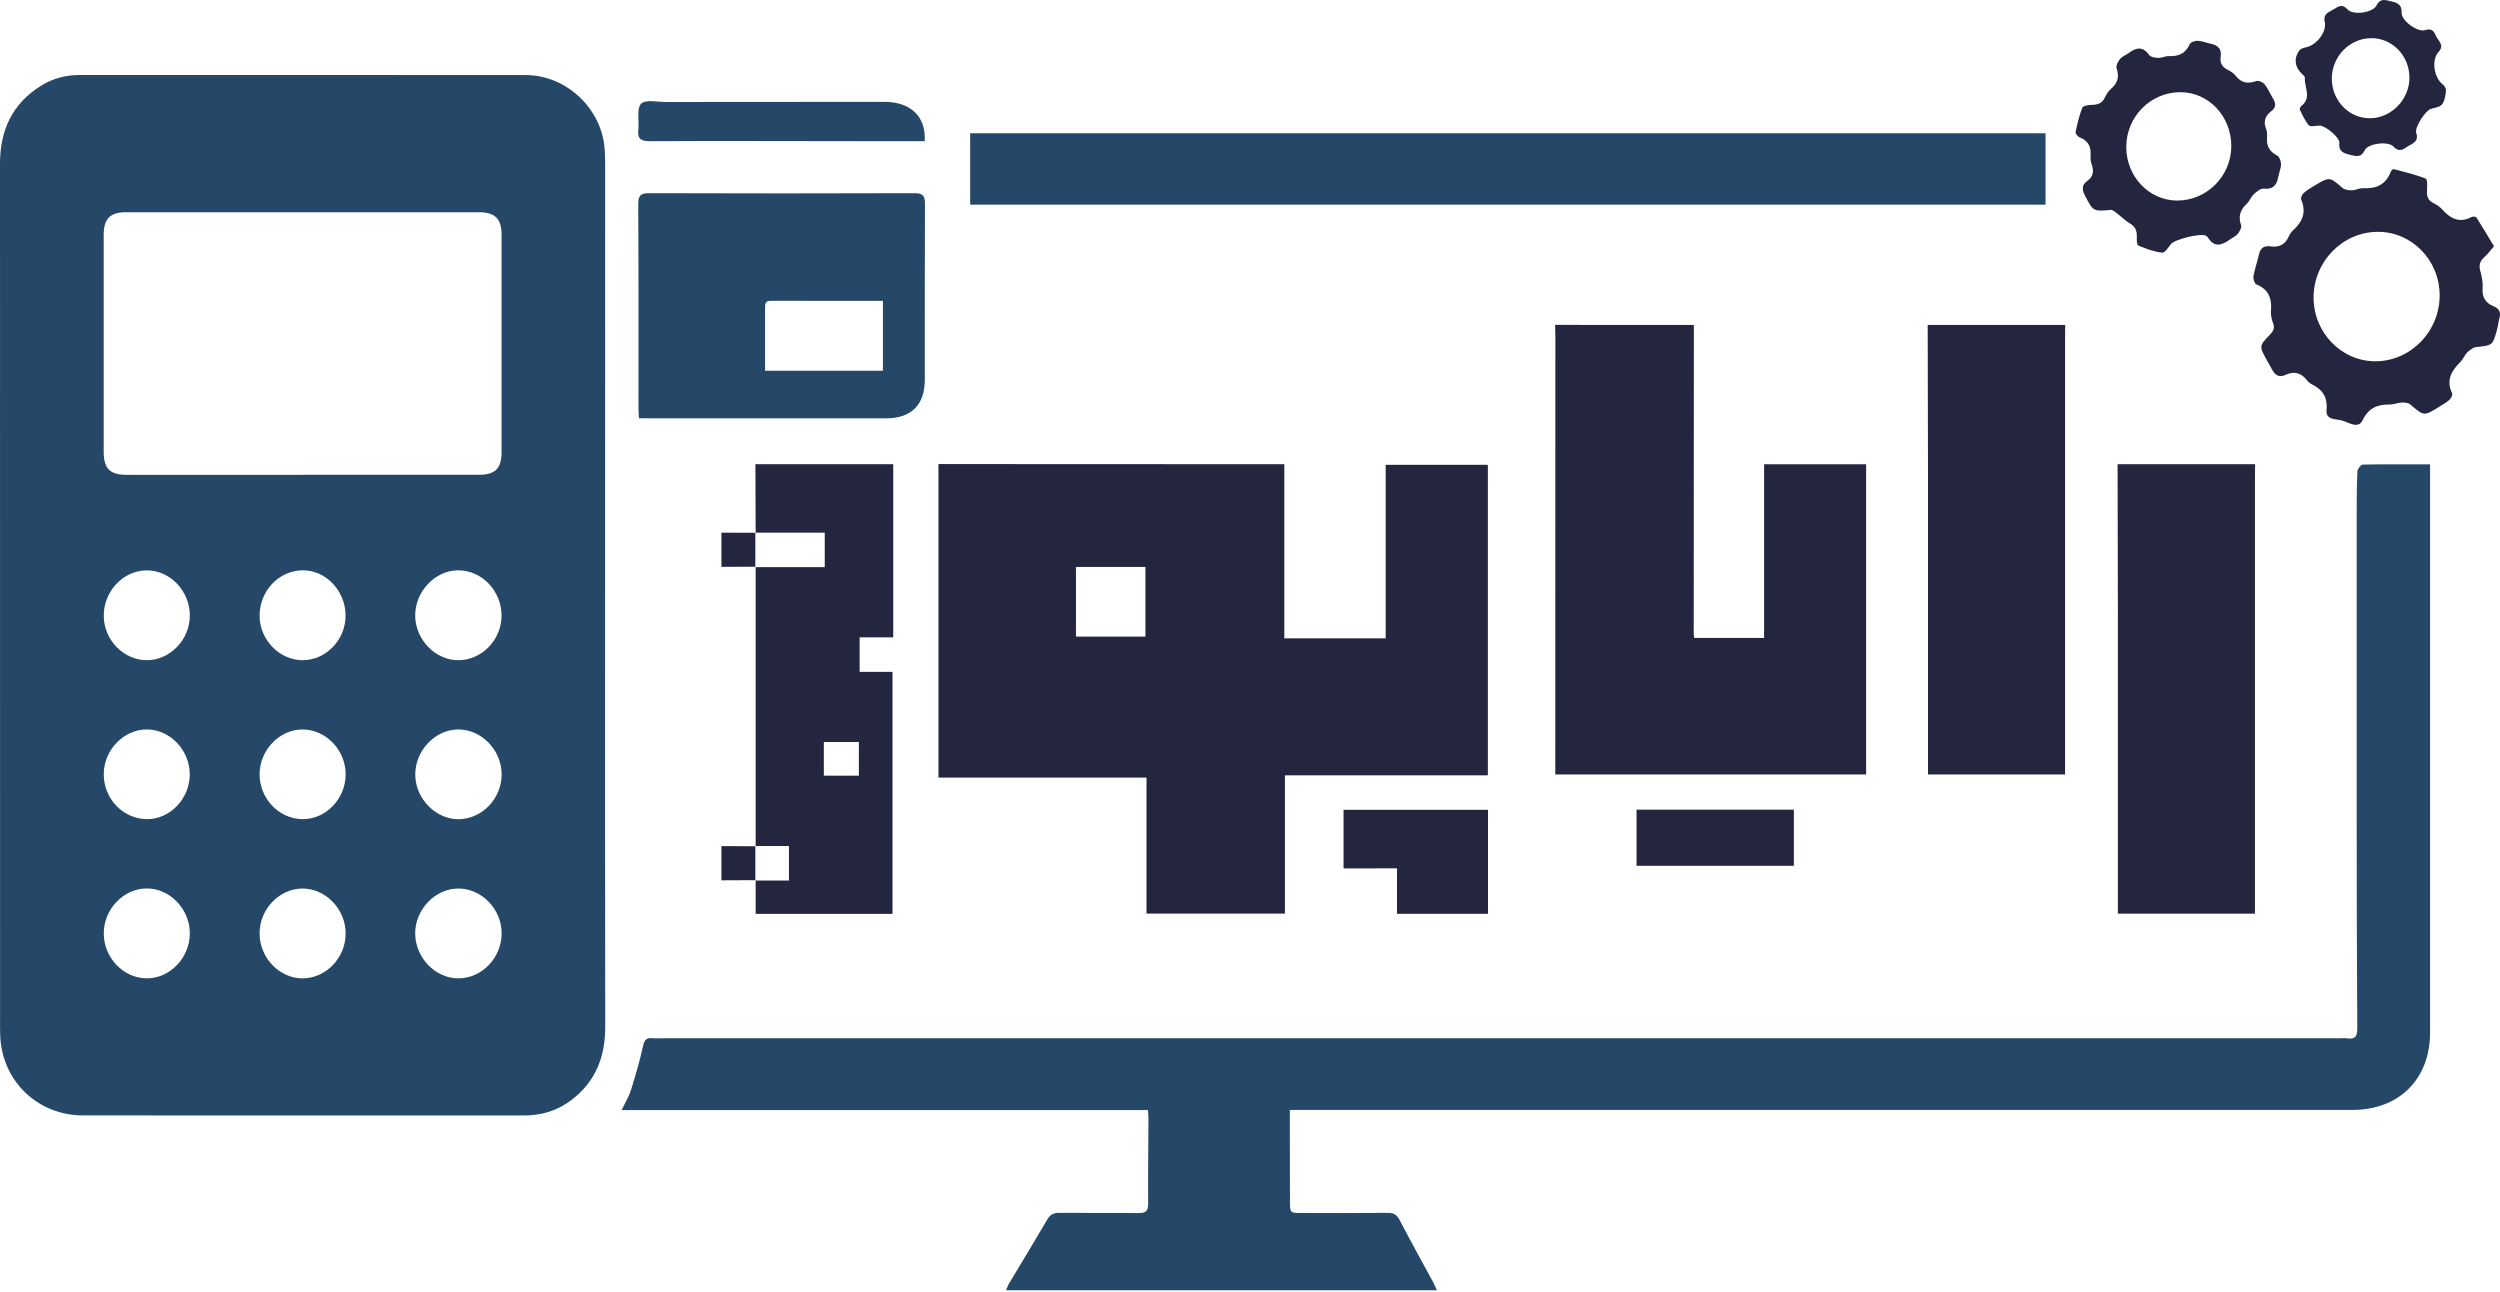
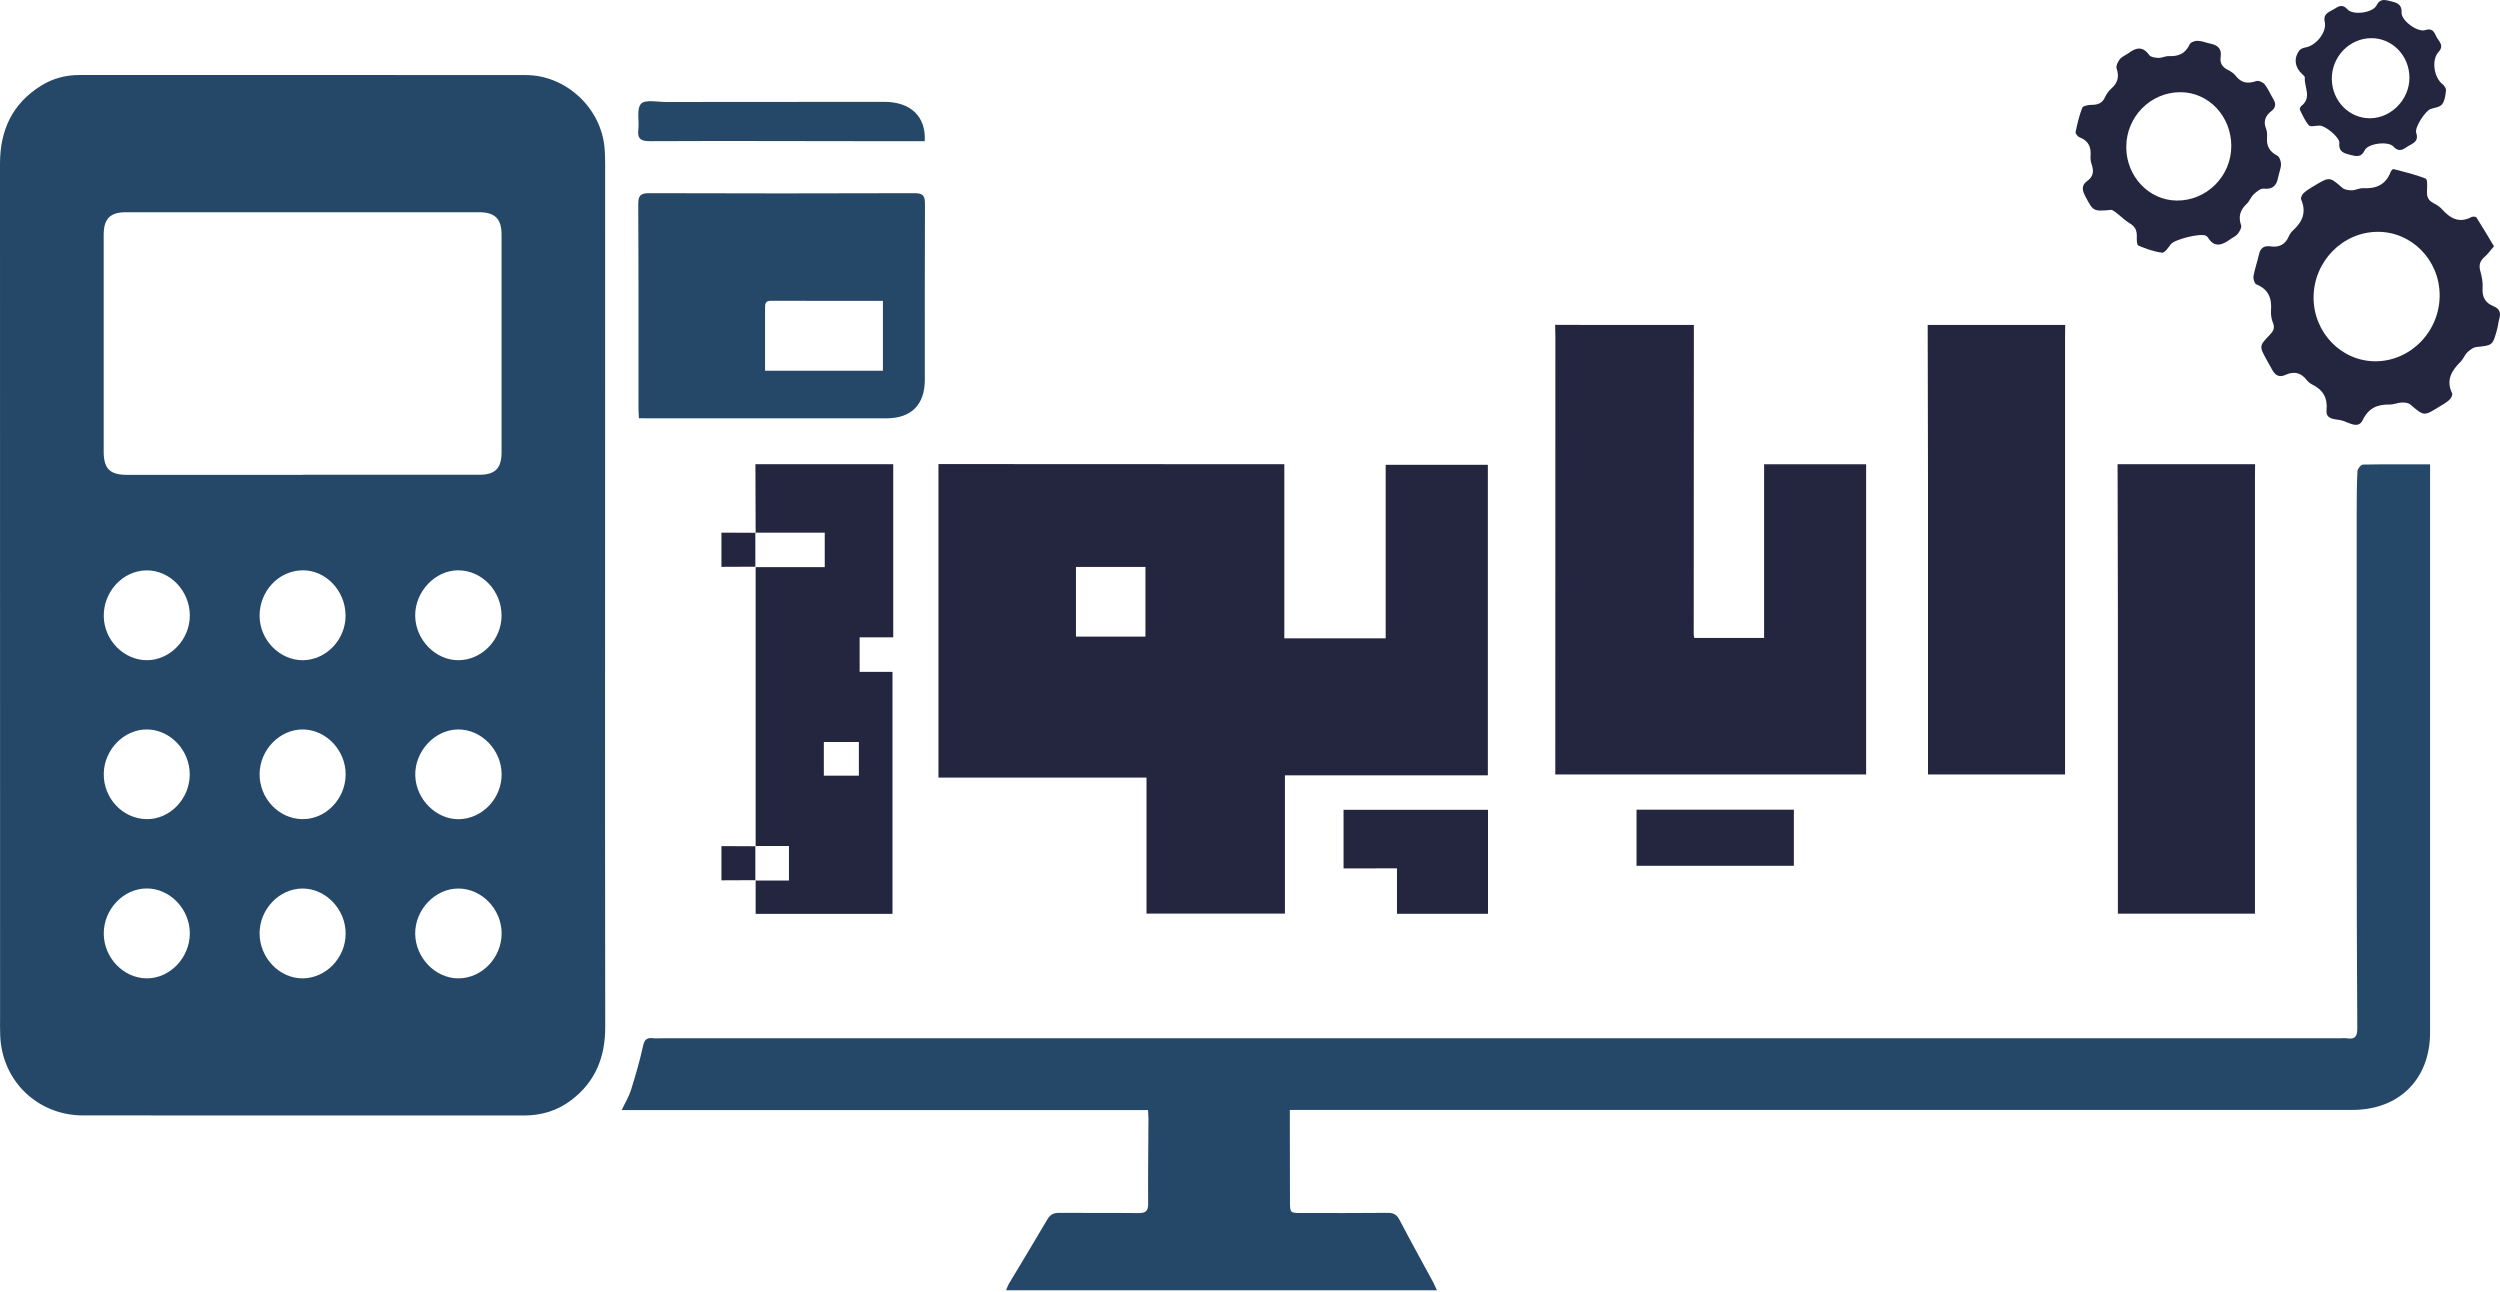
<svg xmlns="http://www.w3.org/2000/svg" width="824" height="426" viewBox="0 0 824 426" fill="none">
  <path d="M442.834 286.229C442.834 279.821 442.834 273.413 442.834 266.906C458.705 266.906 474.575 266.906 490.446 266.906C490.446 278.331 490.446 289.78 490.446 301.18C480.238 301.18 470.502 301.18 460.444 301.18C460.444 296.113 460.444 291.196 460.444 286.204C454.334 286.229 448.597 286.229 442.834 286.229Z" fill="#24263F" />
  <path d="M539.4 285.359C539.4 279.2 539.4 273.04 539.4 266.856C556.686 266.856 573.972 266.856 591.259 266.856C591.259 272.966 591.259 279.051 591.259 285.359C573.65 285.359 556.512 285.359 539.4 285.359Z" fill="#24263F" />
-   <path d="M674.212 43.924C674.212 51.722 674.212 59.521 674.212 67.469C556.015 67.469 438.191 67.469 319.77 67.469C319.77 59.521 319.77 51.722 319.77 43.924C437.917 43.924 556.065 43.924 674.212 43.924Z" fill="#254869" />
  <path d="M800.953 153.055C800.953 154.545 800.953 155.638 800.953 156.706C800.953 217.903 800.953 279.125 800.953 340.322C800.953 355.671 790.77 365.829 775.346 365.829C660.08 365.829 544.839 365.829 429.572 365.829C428.206 365.829 426.84 365.829 425.127 365.829C425.127 367.245 425.127 368.313 425.127 369.356C425.152 378.173 425.176 387.015 425.176 395.832C425.176 399.806 425.176 399.806 429.026 399.806C438.464 399.806 447.877 399.855 457.315 399.756C459.227 399.731 460.345 400.277 461.264 402.041C464.89 408.97 468.69 415.825 472.415 422.705C472.813 423.45 473.136 424.27 473.608 425.263C426.17 425.263 379.03 425.263 331.592 425.263C331.94 424.468 332.164 423.773 332.511 423.152C336.734 416.098 341.03 409.07 345.178 401.966C346.171 400.253 347.339 399.731 349.226 399.756C357.869 399.83 366.513 399.731 375.131 399.83C377.49 399.855 378.459 399.309 378.434 396.726C378.335 387.412 378.509 378.074 378.533 368.76C378.533 367.891 378.434 367.021 378.384 365.879C320.59 365.879 262.944 365.879 204.901 365.879C206.044 363.47 207.261 361.533 207.931 359.397C209.446 354.578 210.862 349.735 211.93 344.818C212.402 342.682 213.172 341.937 215.233 342.185C216.202 342.309 217.22 342.21 218.214 342.21C402.575 342.21 586.912 342.21 771.273 342.21C772.068 342.21 772.888 342.11 773.658 342.235C776.365 342.657 776.961 341.465 776.961 338.906C776.812 315.784 776.762 292.686 776.762 269.563C776.737 236.133 776.737 202.703 776.762 169.273C776.762 164.604 776.787 159.959 777.01 155.29C777.06 154.495 778.178 153.129 778.848 153.129C786.051 152.98 793.278 153.055 800.953 153.055Z" fill="#254869" />
  <path d="M822.014 81.178C820.847 82.544 819.978 83.736 818.91 84.68C817.395 86.021 816.948 87.387 817.519 89.399C818.041 91.187 818.388 93.124 818.264 94.962C818.041 97.968 819.233 99.88 821.89 100.948C823.778 101.718 824.349 102.984 823.803 104.922C823.455 106.164 823.356 107.455 823.008 108.697C821.567 113.913 821.518 113.813 816.227 114.384C815.159 114.484 814.042 115.353 813.222 116.148C812.328 117.017 811.881 118.383 810.987 119.252C807.982 122.208 806.144 125.337 808.23 129.659C808.454 130.131 807.858 131.323 807.286 131.82C806.268 132.739 805.026 133.409 803.859 134.129C798.892 137.209 798.916 137.16 794.495 133.36C793.825 132.788 792.633 132.614 791.689 132.664C790.323 132.714 788.957 133.36 787.616 133.335C783.568 133.285 780.711 134.428 778.724 138.501C777.234 141.58 774.08 139.146 771.82 138.575C769.907 138.078 766.53 138.451 766.828 135.222C767.225 131.075 765.66 128.516 762.134 126.753C761.438 126.405 760.768 125.859 760.296 125.263C758.408 122.804 756.098 122.282 753.341 123.549C751.131 124.567 749.815 123.624 748.821 121.711C748.275 120.668 747.654 119.65 747.083 118.607C744.624 114.111 744.574 114.062 748.101 110.386C749.219 109.218 749.889 108.2 749.194 106.486C748.697 105.22 748.424 103.754 748.523 102.413C748.846 98.39 747.753 95.36 743.68 93.721C743.084 93.472 742.612 91.907 742.736 91.063C743.159 88.629 744.028 86.294 744.549 83.885C745.021 81.7 746.263 80.905 748.349 81.203C751.255 81.625 753.292 80.582 754.434 77.8C754.732 77.08 755.254 76.409 755.825 75.888C758.93 73.081 760.246 69.902 758.458 65.754C758.234 65.233 758.756 64.091 759.302 63.619C760.395 62.65 761.686 61.88 762.978 61.11C767.896 58.204 767.846 58.279 772.068 61.93C772.788 62.551 774.105 62.724 775.123 62.724C776.39 62.7 777.656 61.979 778.898 62.029C783.145 62.253 786.324 60.911 787.939 56.714C788.088 56.292 788.659 55.671 788.882 55.721C792.484 56.664 796.11 57.509 799.537 58.875C800.133 59.123 800.009 61.632 799.935 63.072C799.835 64.86 800.382 66.077 802.021 66.922C803.064 67.443 804.132 68.114 804.902 68.983C807.609 72.013 810.59 73.677 814.638 71.517C815.06 71.293 816.054 71.392 816.227 71.666C818.214 74.77 820.052 77.924 822.014 81.178ZM783.642 76.409C772.068 76.484 762.581 86.22 762.556 98.042C762.531 109.665 771.77 119.128 783.021 119.079C794.669 119.029 804.231 109.069 804.107 97.148C804.008 85.624 794.818 76.335 783.642 76.409Z" fill="#24263F" />
  <path d="M696.018 69.158C689.859 69.729 689.958 69.679 687.301 64.662C686.233 62.626 685.984 61.036 688.021 59.596C689.884 58.254 690.182 56.516 689.486 54.43C689.163 53.511 688.965 52.468 689.039 51.524C689.312 48.519 688.393 46.383 685.388 45.24C684.792 45.017 684.022 43.998 684.122 43.502C684.668 40.794 685.314 38.087 686.307 35.529C686.556 34.883 688.319 34.56 689.387 34.56C691.473 34.56 692.963 33.989 693.858 31.953C694.329 30.884 695.099 29.891 695.969 29.121C698.055 27.258 698.527 25.222 697.633 22.564C697.359 21.72 698.08 20.279 698.75 19.46C699.471 18.59 700.712 18.143 701.656 17.448C704.115 15.61 706.301 15.213 708.387 18.143C708.884 18.839 710.374 19.038 711.417 19.087C712.584 19.112 713.752 18.442 714.894 18.491C718.048 18.64 720.333 17.647 721.724 14.592C722.022 13.921 723.463 13.4 724.357 13.449C725.797 13.499 727.238 14.12 728.678 14.418C731.087 14.915 732.329 16.181 731.932 18.789C731.609 20.801 732.478 22.142 734.316 23.036C735.285 23.508 736.253 24.179 736.899 24.998C738.762 27.407 740.923 27.681 743.68 26.712C744.4 26.464 745.89 27.109 746.461 27.83C747.604 29.295 748.324 31.083 749.293 32.673C750.187 34.163 750.137 35.43 748.721 36.547C746.734 38.087 745.865 39.925 746.908 42.458C747.256 43.328 747.281 44.42 747.206 45.389C747.008 48.171 748.076 50.009 750.584 51.3C751.304 51.673 751.826 53.163 751.826 54.107C751.801 55.547 751.155 56.988 750.882 58.428C750.385 61.135 749.119 62.502 746.064 62.179C745.045 62.079 743.729 63.197 742.81 64.066C741.891 64.911 741.469 66.301 740.55 67.146C738.414 69.158 737.644 71.318 738.663 74.249C738.936 74.994 738.166 76.335 737.545 77.105C736.874 77.9 735.781 78.347 734.912 78.993C732.329 80.831 729.846 81.7 727.759 78.322C727.61 78.074 727.362 77.875 727.114 77.726C725.524 76.683 716.682 78.918 715.515 80.483C714.695 81.576 713.478 83.389 712.634 83.29C709.952 82.942 707.294 81.998 704.786 80.93C704.264 80.707 704.264 78.943 704.289 77.875C704.363 75.888 703.643 74.572 701.88 73.554C700.365 72.66 699.123 71.343 697.707 70.275C697.086 69.704 696.316 69.332 696.018 69.158ZM700.812 48.394C700.787 58.081 708.238 66.028 717.452 66.103C727.263 66.202 735.384 58.13 735.434 48.245C735.484 38.336 727.983 30.388 718.644 30.388C708.834 30.388 700.861 38.435 700.812 48.394Z" fill="#24263F" />
  <path d="M764.27 41.415C763.152 41.415 761.488 41.887 761.016 41.316C759.749 39.875 758.93 37.988 758.061 36.224C757.912 35.926 758.185 35.156 758.508 34.933C762.109 32.201 759.402 28.699 759.675 25.569C759.7 25.222 759.178 24.775 758.83 24.452C756.396 22.291 755.925 19.261 757.837 16.678C758.234 16.156 759.079 15.784 759.774 15.66C763.326 15.138 767.002 10.593 766.232 7.19C765.611 4.359 767.846 3.937 769.386 2.943C770.802 2.024 772.143 1.254 773.732 3.092C775.471 5.104 782.053 4.26 783.294 1.801C784.611 -0.807 786.424 0.062 788.287 0.484C790.224 0.932 791.714 1.577 791.565 4.185C791.441 6.793 796.88 10.767 799.364 9.922C801.574 9.152 802.319 10.469 802.94 11.909C803.66 13.524 805.821 14.89 803.76 17.1C801.326 19.708 802.22 25.619 805.126 27.805C805.697 28.252 806.293 29.22 806.194 29.891C806.02 31.431 805.796 33.219 804.902 34.386C804.207 35.305 802.493 35.504 801.202 35.901C799.413 36.448 795.787 42.036 796.383 43.775C797.426 46.904 794.868 47.326 793.179 48.518C791.64 49.611 790.398 49.959 788.858 48.295C787.144 46.432 780.513 47.252 779.42 49.512C778.277 51.921 776.688 51.573 774.775 51.077C772.714 50.53 770.752 50.158 771.05 47.152C771.273 45.29 766.108 41.067 764.27 41.415ZM781.531 12.58C774.353 12.63 768.492 18.715 768.566 26.041C768.641 33.294 774.328 39.08 781.283 38.981C788.237 38.882 794.173 32.697 794.148 25.619C794.148 18.367 788.51 12.53 781.531 12.58Z" fill="#24263F" />
  <path d="M199.437 196.172C199.437 243.585 199.388 291.022 199.487 338.435C199.512 348.32 196.308 356.491 188.36 362.551C183.716 366.103 178.401 367.693 172.539 367.668C124.158 367.643 75.751 367.668 27.37 367.643C12.468 367.643 0.695 356.367 0.075 341.44C-0.025 339.354 0.025 337.268 0.025 335.182C0.025 241.424 0.025 147.691 0 53.933C0 43.005 3.999 34.238 13.412 28.326C17.261 25.892 21.558 24.725 26.128 24.725C75.205 24.725 124.307 24.7 173.384 24.75C186.572 24.775 198.195 35.653 199.263 48.817C199.437 50.779 199.462 52.791 199.462 54.752C199.437 101.917 199.437 149.057 199.437 196.172ZM99.917 156.508V156.483C119.265 156.483 138.588 156.483 157.935 156.483C163.226 156.483 165.312 154.372 165.312 149.057C165.337 125.139 165.337 101.246 165.312 77.329C165.312 72.113 163.126 69.953 157.886 69.953C119.116 69.953 80.346 69.953 41.551 69.953C36.311 69.953 34.175 72.088 34.175 77.379C34.175 101.197 34.175 124.99 34.175 148.808C34.175 154.496 36.212 156.508 41.874 156.508C61.247 156.508 80.57 156.508 99.917 156.508ZM151.18 217.606C158.879 217.531 165.337 210.8 165.312 202.877C165.287 194.731 158.83 187.976 151.006 187.976C143.381 187.976 136.725 195.054 136.849 203.027C136.973 210.949 143.605 217.68 151.18 217.606ZM150.907 240.43C143.257 240.53 136.675 247.633 136.874 255.581C137.048 263.429 143.803 270.16 151.329 270.011C159.028 269.837 165.386 263.106 165.337 255.183C165.287 247.136 158.631 240.331 150.907 240.43ZM165.337 307.539C165.287 299.616 158.805 292.91 151.13 292.86C143.456 292.811 136.75 299.814 136.849 307.787C136.949 315.71 143.53 322.49 151.081 322.465C158.854 322.465 165.386 315.635 165.337 307.539ZM113.9 202.803C113.826 194.607 107.269 187.802 99.594 187.976C91.746 188.149 85.487 194.905 85.562 203.101C85.636 210.999 92.243 217.68 99.892 217.606C107.567 217.506 113.975 210.751 113.9 202.803ZM85.562 307.514C85.512 315.61 92.019 322.49 99.743 322.465C107.393 322.441 113.851 315.784 113.925 307.812C114 299.79 107.443 292.86 99.719 292.86C92.119 292.86 85.612 299.591 85.562 307.514ZM62.563 202.828C62.538 194.706 55.981 187.901 48.257 188C40.508 188.075 34.1 194.98 34.2 203.101C34.299 211.049 40.856 217.655 48.531 217.606C56.13 217.531 62.613 210.726 62.563 202.828ZM62.538 255.357C62.613 247.385 56.205 240.555 48.58 240.43C40.955 240.306 34.349 246.987 34.2 254.96C34.051 263.081 40.434 269.886 48.332 269.986C55.932 270.11 62.489 263.354 62.538 255.357ZM113.925 255.382C114.024 247.335 107.468 240.43 99.743 240.43C92.144 240.43 85.636 247.161 85.562 255.084C85.487 263.056 91.771 269.787 99.47 269.986C107.17 270.209 113.826 263.503 113.925 255.382ZM62.563 307.539C62.514 299.616 56.031 292.86 48.431 292.835C40.707 292.811 34.15 299.69 34.2 307.762C34.249 315.71 40.707 322.416 48.357 322.465C56.031 322.515 62.613 315.61 62.563 307.539Z" fill="#254869" />
  <path d="M210.589 137.856C210.514 136.365 210.44 135.298 210.44 134.23C210.44 111.926 210.489 89.623 210.365 67.32C210.34 64.464 211.135 63.644 214.016 63.669C243.15 63.768 272.283 63.768 301.416 63.669C304.247 63.669 304.868 64.563 304.868 67.196C304.769 86.519 304.843 105.866 304.819 125.189C304.819 133.41 300.348 137.881 292.152 137.881C266.098 137.905 240.02 137.881 213.967 137.881C212.948 137.856 211.98 137.856 210.589 137.856ZM291.009 99.16C278.442 99.16 266.247 99.185 254.078 99.135C252.116 99.135 252.165 100.328 252.165 101.694C252.19 106.76 252.165 111.802 252.165 116.869C252.165 118.607 252.165 120.346 252.165 122.184C265.378 122.184 278.094 122.184 291.009 122.184C291.009 114.485 291.009 107.009 291.009 99.16Z" fill="#254869" />
  <path d="M304.794 46.531C297.616 46.531 290.588 46.531 283.559 46.531C260.461 46.507 237.338 46.432 214.24 46.531C211.285 46.531 210.018 45.811 210.391 42.706C210.738 39.801 209.745 35.901 211.285 34.212C212.626 32.722 216.674 33.616 219.53 33.616C243.523 33.592 267.539 33.567 291.532 33.567C300.15 33.592 305.266 38.41 304.794 46.531Z" fill="#254869" />
  <path d="M248.987 153.005C264.137 153.005 279.263 153.005 294.413 153.005C294.413 171.931 294.413 190.881 294.413 210.055C290.389 210.055 286.887 210.055 283.336 210.055C283.336 213.905 283.336 217.506 283.336 221.455C287.086 221.455 290.662 221.455 294.164 221.455C294.164 248.253 294.164 274.704 294.164 301.205C279.089 301.205 264.187 301.205 249.061 301.205C249.061 297.405 249.061 293.754 249.061 290.128L248.962 290.227C252.638 290.227 256.314 290.227 260.039 290.227C260.039 286.253 260.039 282.602 260.039 278.852C256.189 278.852 252.588 278.852 248.962 278.852L249.061 278.951C249.061 248.253 249.061 217.531 249.061 186.833L248.962 186.932C256.562 186.932 264.187 186.932 271.836 186.932C271.836 182.958 271.836 179.307 271.836 175.557C264.038 175.557 256.512 175.557 248.962 175.557L249.061 175.656C249.036 168.081 249.012 160.531 248.987 153.005ZM283.087 255.655C283.087 251.805 283.087 248.229 283.087 244.553C279.138 244.553 275.363 244.553 271.538 244.553C271.538 248.328 271.538 251.929 271.538 255.655C275.413 255.655 279.113 255.655 283.087 255.655Z" fill="#24263F" />
  <path d="M237.785 175.557C241.535 175.582 245.311 175.582 249.061 175.607L248.962 175.507C248.962 179.307 248.962 183.083 248.962 186.882L249.061 186.783C245.311 186.808 241.535 186.808 237.785 186.833C237.785 183.082 237.785 179.332 237.785 175.557Z" fill="#24263F" />
-   <path d="M249.061 290.103C245.311 290.128 241.535 290.128 237.785 290.152C237.785 286.402 237.785 282.627 237.785 278.877C241.535 278.901 245.311 278.901 249.061 278.926L248.962 278.827C248.962 282.627 248.962 286.402 248.962 290.202L249.061 290.103Z" fill="#24263F" />
+   <path d="M249.061 290.103C245.311 290.128 241.535 290.128 237.785 290.152C237.785 286.402 237.785 282.627 237.785 278.877C241.535 278.901 245.311 278.901 249.061 278.926L248.962 278.827C248.962 282.627 248.962 286.402 248.962 290.202L249.061 290.103" fill="#24263F" />
  <path d="M309.314 152.956C346.072 152.98 382.83 152.98 419.588 153.005C420.755 153.005 421.923 153.005 423.314 153.005C423.314 172.229 423.314 191.204 423.314 210.402C434.49 210.402 445.418 210.402 456.719 210.402C456.719 191.452 456.719 172.402 456.719 153.204C468.119 153.204 479.146 153.204 490.397 153.204C490.397 187.23 490.397 221.231 490.397 255.555C468.193 255.555 445.964 255.555 423.512 255.555C423.512 270.904 423.512 285.905 423.512 301.13C408.263 301.13 393.261 301.13 377.888 301.13C377.888 286.377 377.888 271.5 377.888 256.3C354.79 256.3 332.039 256.3 309.314 256.3C309.314 221.852 309.314 187.404 309.314 152.956ZM354.641 186.857C354.641 194.731 354.641 202.281 354.641 209.831C362.414 209.831 369.99 209.831 377.54 209.831C377.54 202.057 377.54 194.507 377.54 186.857C369.841 186.857 362.34 186.857 354.641 186.857Z" fill="#24263F" />
  <path d="M558.3 107.107C558.275 141.133 558.275 175.159 558.25 209.185C558.25 209.459 558.349 209.757 558.424 210.253C565.974 210.253 573.525 210.253 581.447 210.253C581.447 191.229 581.447 172.204 581.447 153.03C592.847 153.03 603.875 153.03 615.076 153.03C615.076 187.106 615.076 221.082 615.076 255.257C581.075 255.257 547.074 255.257 512.625 255.257C512.625 254.09 512.625 252.848 512.625 251.606C512.625 204.814 512.65 158.022 512.65 111.23C512.65 109.839 512.601 108.473 512.576 107.083C527.825 107.107 543.05 107.107 558.3 107.107Z" fill="#24263F" />
  <path d="M635.367 107.107C650.468 107.107 665.568 107.107 680.694 107.107C680.669 108.399 680.644 109.666 680.644 110.957C680.644 157.824 680.644 204.69 680.644 251.557C680.644 252.798 680.644 254.04 680.644 255.257C665.37 255.257 650.542 255.257 635.467 255.257C635.467 253.891 635.467 252.724 635.467 251.557C635.467 220.114 635.491 188.671 635.467 157.228C635.442 140.537 635.392 123.822 635.367 107.107Z" fill="#24263F" />
  <path d="M697.956 153.005C713.057 153.005 728.157 153.005 743.283 153.005C743.258 154.297 743.233 155.564 743.233 156.855C743.233 203.722 743.233 250.588 743.233 297.455C743.233 298.696 743.233 299.938 743.233 301.155C727.959 301.155 713.131 301.155 698.055 301.155C698.055 299.789 698.055 298.622 698.055 297.455C698.055 266.012 698.08 234.568 698.055 203.125C698.031 186.435 697.981 169.72 697.956 153.005Z" fill="#24263F" />
</svg>